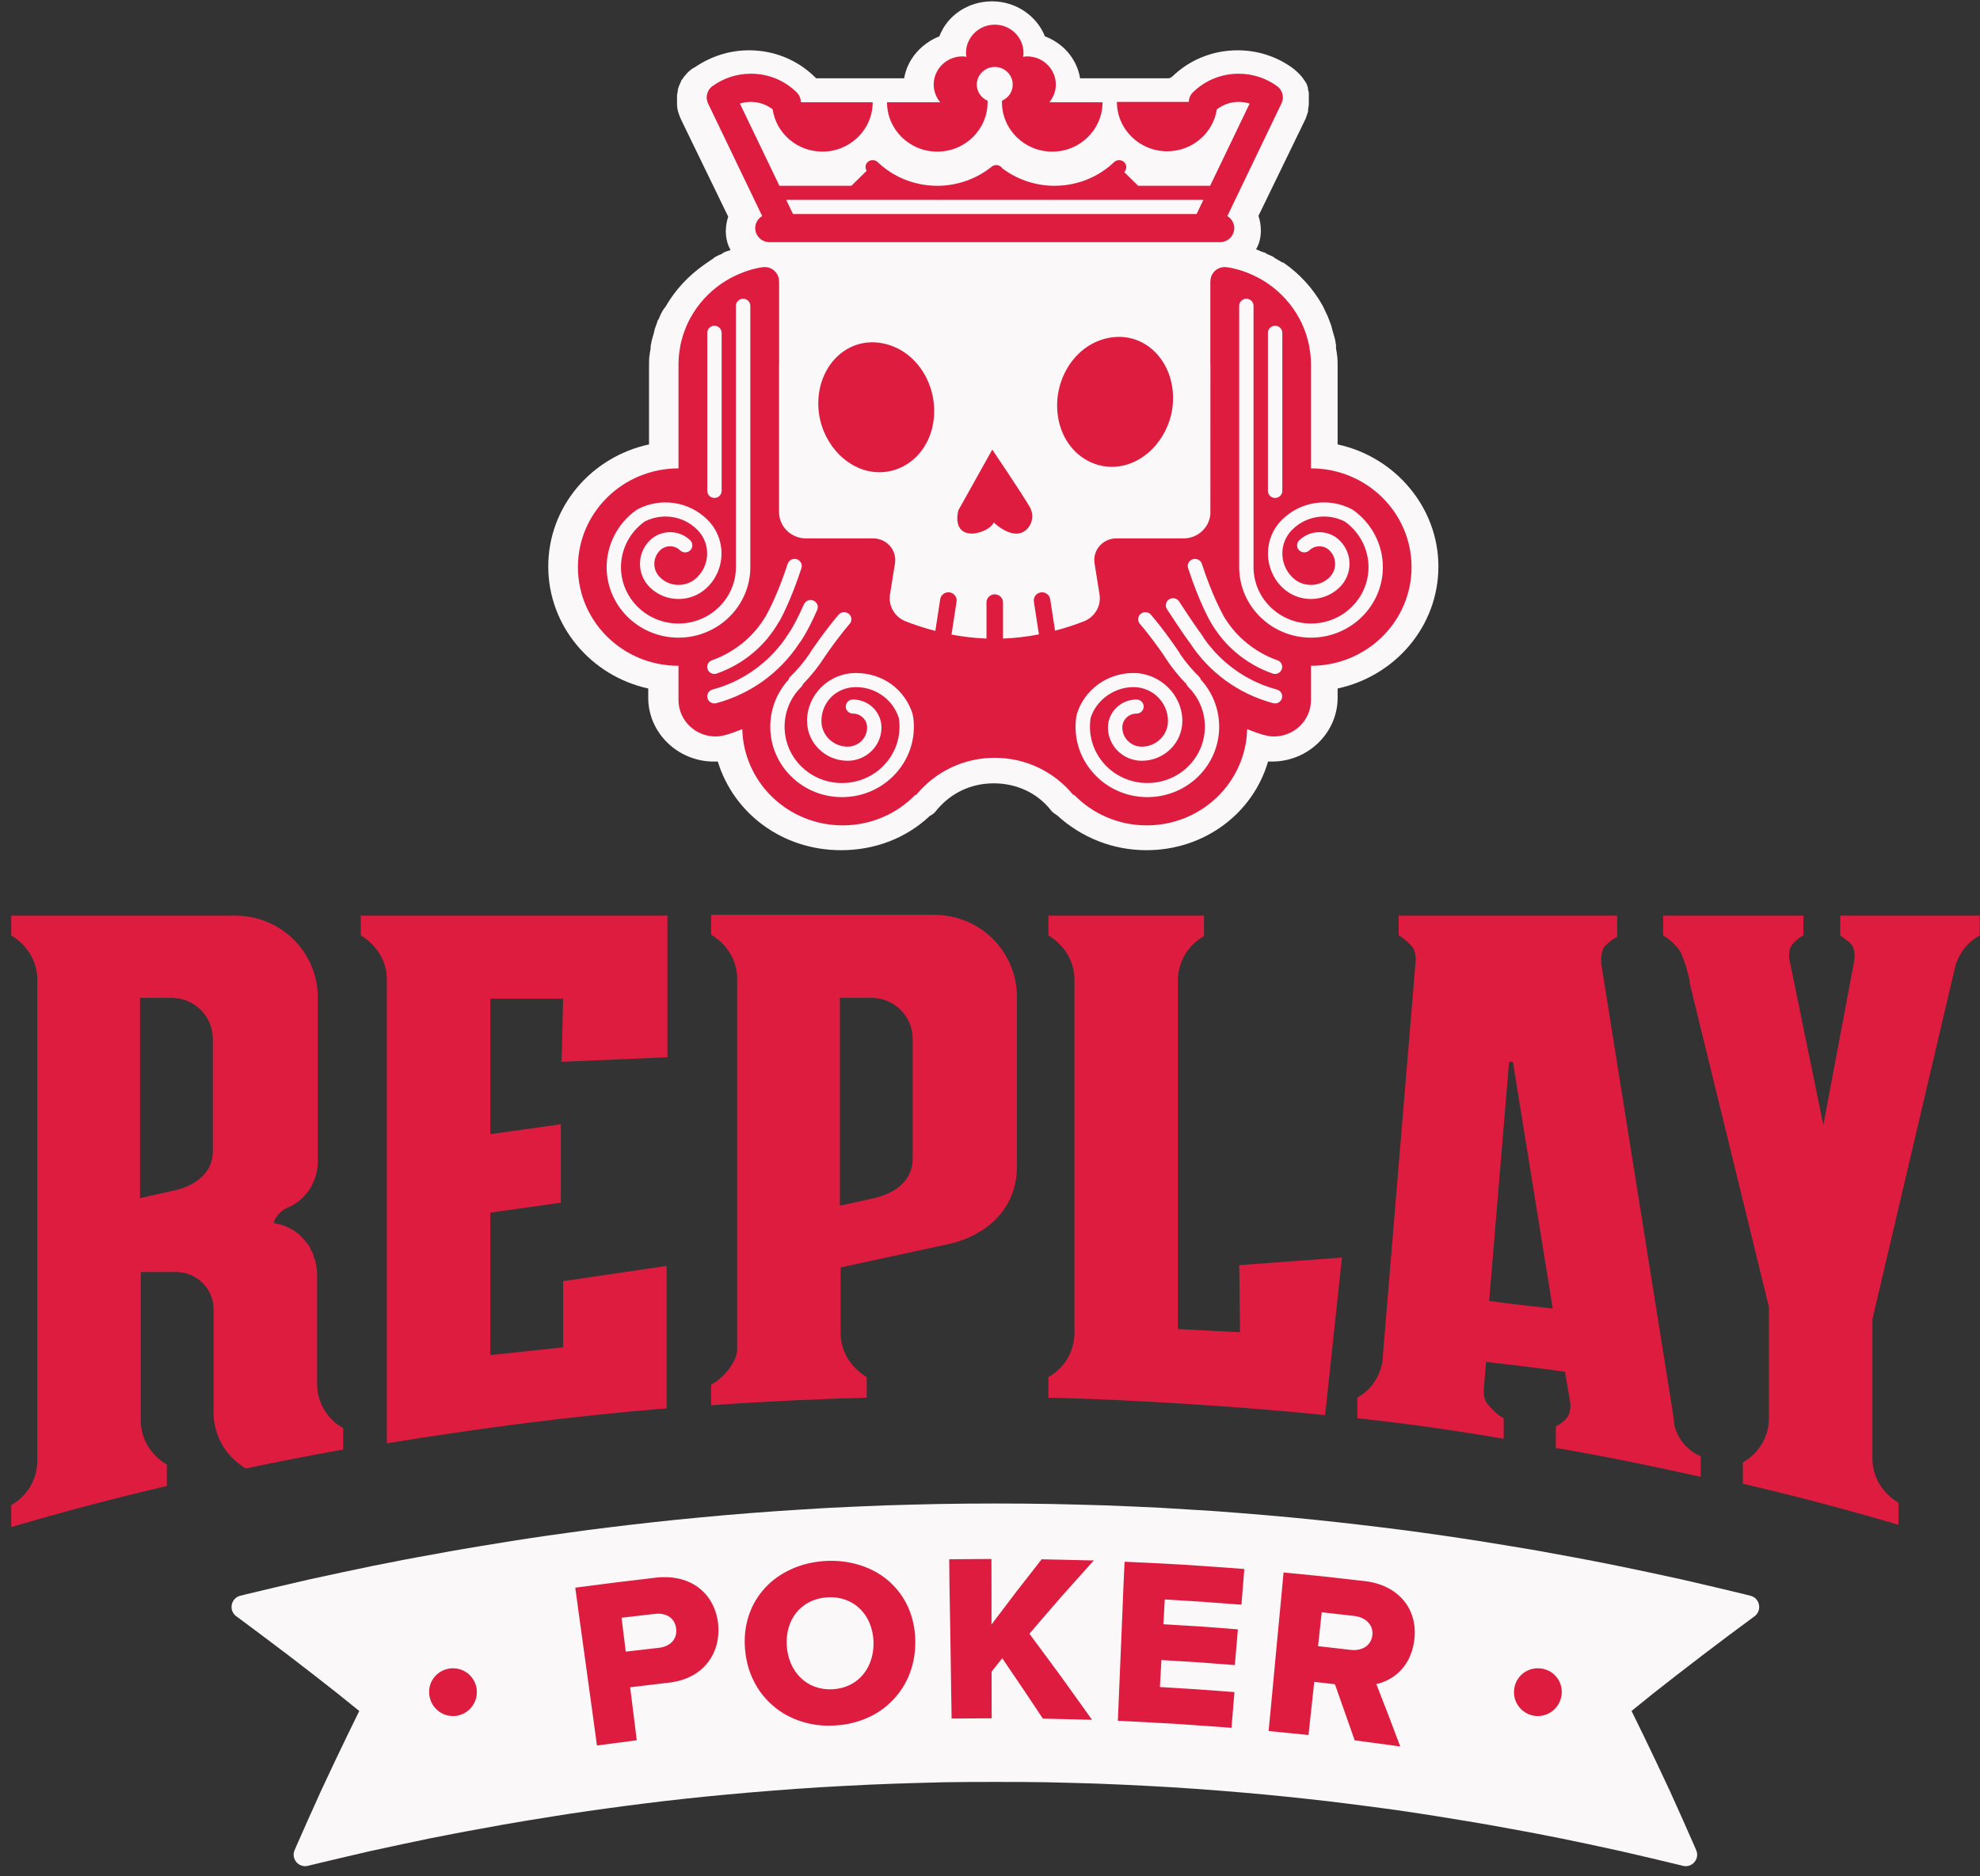
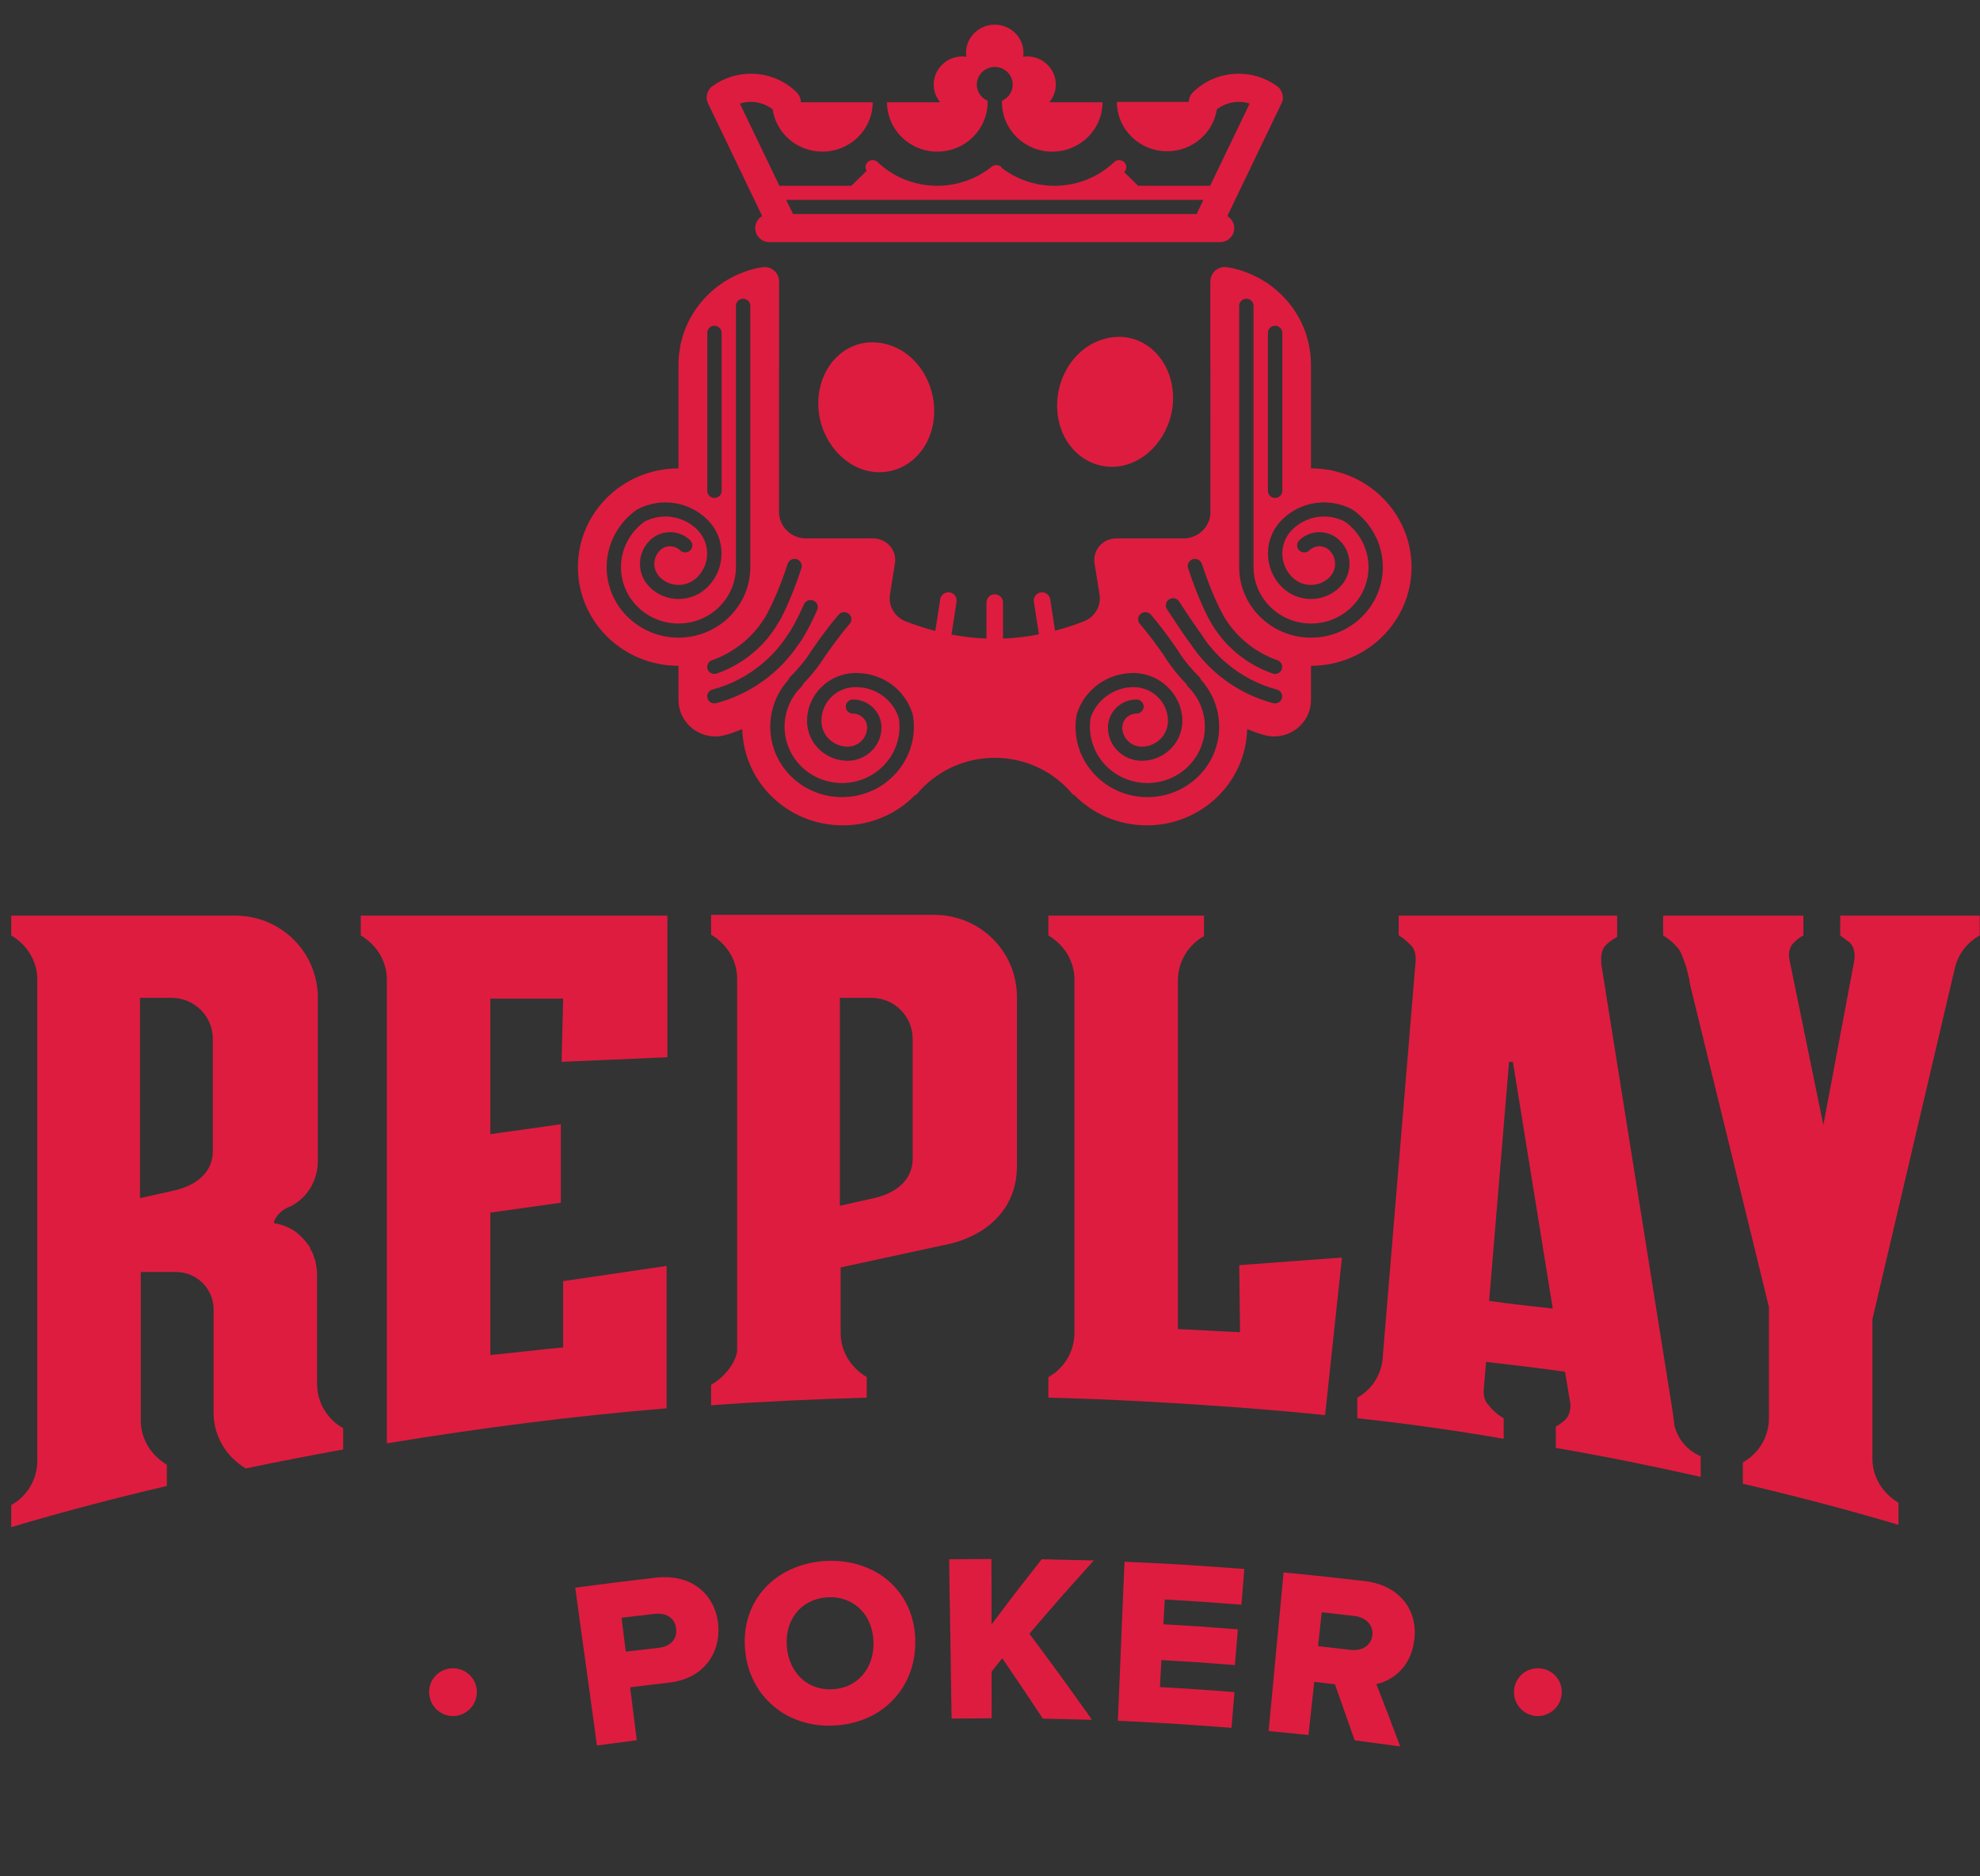
<svg xmlns="http://www.w3.org/2000/svg" width="172" height="163" viewBox="0 0 172 163" fill="none">
  <rect x="0" y="0" width="172" height="163" fill="#333333" stroke="none" />
-   <path d="M99.594 73.865C96.676 73.865 93.966 72.784 91.812 70.825C91.604 70.69 91.396 70.555 91.257 70.353C90.076 68.867 88.269 68.056 86.324 68.056C84.379 68.056 82.642 68.867 81.391 70.353C81.252 70.555 81.044 70.758 80.766 70.893C78.682 72.851 75.972 73.865 73.054 73.865C67.983 73.865 63.745 70.69 62.355 66.165C62.216 66.165 62.147 66.165 62.008 66.165C58.882 66.165 56.311 63.667 56.311 60.627V59.817C51.378 58.736 47.627 54.414 47.627 49.214C47.627 44.014 51.378 39.691 56.38 38.611V31.79C56.38 31.385 56.38 31.047 56.45 30.709C56.45 30.574 56.52 30.372 56.52 30.236V30.101C56.52 29.966 56.589 29.831 56.589 29.696C56.658 29.426 56.728 29.156 56.797 28.953C56.797 28.818 56.867 28.751 56.867 28.616C56.936 28.413 57.075 28.075 57.145 27.805L57.214 27.738C57.353 27.4 57.492 27.062 57.7 26.792C57.7 26.792 57.7 26.725 57.77 26.725C58.604 25.239 59.785 23.956 61.244 22.943C61.452 22.808 61.73 22.605 61.938 22.47C61.938 22.47 62.008 22.47 62.008 22.402C62.216 22.267 62.494 22.132 62.703 22.065L62.772 21.997C62.981 21.862 63.258 21.794 63.467 21.727C63.189 21.254 63.05 20.646 63.05 20.106C63.05 19.701 63.12 19.228 63.258 18.823L59.16 10.381C58.951 9.908 58.812 9.503 58.812 9.03C58.812 8.828 58.812 8.693 58.812 8.49C58.812 8.422 58.812 8.355 58.812 8.287C58.812 8.152 58.882 8.017 58.882 7.815C58.882 7.747 58.951 7.612 58.951 7.545C59.02 7.409 59.09 7.207 59.16 7.072C59.16 7.004 59.229 6.937 59.229 6.937C59.507 6.531 59.785 6.194 60.202 5.924C60.271 5.924 60.271 5.856 60.34 5.856C61.73 4.911 63.328 4.37 65.065 4.37C67.219 4.37 69.233 5.181 70.762 6.667C70.831 6.734 70.901 6.802 70.901 6.802H78.543C78.821 5.113 80.071 3.763 81.6 3.155C82.294 1.331 84.101 0.116 86.185 0.116C88.269 0.116 90.076 1.399 90.77 3.155C92.368 3.763 93.549 5.113 93.827 6.802H96.398C96.537 6.802 96.676 6.802 96.815 6.802H101.539C101.747 6.734 101.817 6.667 101.817 6.667C103.345 5.181 105.36 4.37 107.514 4.37C109.251 4.37 110.918 4.911 112.308 5.924C112.724 6.261 113.072 6.599 113.28 6.937C113.35 7.004 113.35 7.072 113.419 7.139C113.489 7.274 113.558 7.342 113.558 7.477C113.628 7.545 113.628 7.68 113.628 7.815C113.697 7.95 113.697 8.085 113.697 8.22C113.697 8.22 113.697 8.355 113.697 8.422C113.697 8.558 113.697 8.76 113.697 8.963C113.697 9.233 113.628 9.436 113.628 9.638V9.706C113.558 9.908 113.489 10.111 113.419 10.313L109.32 18.755C109.459 19.161 109.529 19.566 109.529 20.039C109.529 20.646 109.39 21.187 109.112 21.659C109.32 21.727 109.529 21.862 109.806 21.93C109.806 21.93 109.876 21.93 109.945 21.997C110.154 22.132 110.432 22.2 110.64 22.335L110.71 22.402C110.918 22.537 111.196 22.672 111.404 22.808C111.404 22.808 111.404 22.808 111.474 22.808C112.863 23.753 114.044 25.036 114.878 26.522C114.878 26.59 114.948 26.59 114.948 26.657C115.086 26.927 115.225 27.265 115.364 27.535C115.364 27.603 115.434 27.67 115.434 27.738C115.503 27.94 115.642 28.21 115.712 28.548C115.712 28.616 115.781 28.751 115.781 28.818C115.851 29.021 115.92 29.291 115.99 29.561C115.99 29.696 116.059 29.899 116.059 30.034V30.236C116.059 30.372 116.129 30.574 116.129 30.709C116.198 31.114 116.198 31.452 116.198 31.79V38.611C121.2 39.691 124.952 44.081 124.952 49.214C124.952 54.414 121.2 58.736 116.198 59.817V60.627C116.198 63.667 113.628 66.165 110.501 66.165C110.362 66.165 110.293 66.165 110.154 66.165C108.834 70.69 104.596 73.865 99.594 73.865Z" fill="#FAF8F9" />
  <g clip-path="url(#clip0_3898_25167)">
    <path fill-rule="evenodd" clip-rule="evenodd" d="M94.16 53.979C93.493 54.24 92.641 54.536 91.65 54.795L91.23 52.061C91.171 51.675 90.806 51.411 90.413 51.469C90.021 51.527 89.751 51.886 89.811 52.27L90.248 55.115C89.29 55.301 88.241 55.437 87.13 55.48V52.339C87.13 51.95 86.809 51.635 86.412 51.635C86.016 51.635 85.695 51.95 85.695 52.339V55.479C84.615 55.438 83.593 55.308 82.655 55.13L83.095 52.269C83.154 51.885 82.883 51.525 82.492 51.467C82.099 51.409 81.735 51.675 81.676 52.059L81.252 54.815C80.229 54.55 79.351 54.247 78.667 53.979C77.716 53.605 77.153 52.638 77.313 51.645L77.745 48.942C77.926 47.806 77.033 46.777 75.859 46.777H70.018C68.722 46.777 67.673 45.747 67.673 44.475V41.677H67.673V31.668H67.68V24.428H67.671C67.671 23.751 67.113 23.202 66.422 23.202C66.352 23.202 66.284 23.212 66.216 23.223V23.22C66.216 23.22 66.203 23.223 66.194 23.225C66.185 23.227 66.174 23.228 66.162 23.23H66.139L66.054 23.245L66.054 23.245L66.054 23.245L66.054 23.245L66.054 23.245C65.972 23.26 65.89 23.274 65.81 23.29C65.599 23.336 65.389 23.387 65.182 23.448C64.748 23.575 64.335 23.739 63.932 23.924V23.927C63.718 24.026 63.507 24.132 63.304 24.248C63.289 24.259 63.272 24.271 63.254 24.278C63.063 24.389 62.87 24.505 62.687 24.63C61.558 25.409 60.623 26.43 59.97 27.63C59.968 27.635 59.963 27.644 59.959 27.647C59.834 27.881 59.717 28.121 59.613 28.367C59.607 28.383 59.601 28.399 59.595 28.415C59.59 28.431 59.584 28.447 59.577 28.462C59.486 28.684 59.4 28.91 59.328 29.142C59.313 29.185 59.302 29.229 59.291 29.273C59.283 29.304 59.276 29.334 59.267 29.364C59.211 29.558 59.156 29.755 59.114 29.954C59.092 30.064 59.077 30.178 59.062 30.291L59.053 30.356C59.046 30.401 59.038 30.447 59.03 30.493L59.03 30.493C59.012 30.593 58.994 30.694 58.985 30.794C58.955 31.08 58.94 31.37 58.94 31.666V40.692C54.114 40.692 50.203 44.533 50.203 49.269C50.203 54.005 54.114 57.844 58.94 57.844V60.821C58.94 62.566 60.381 63.984 62.163 63.984C62.482 63.984 62.787 63.924 63.078 63.838V63.843L63.63 63.669L64.481 63.348C64.599 67.984 68.455 71.708 73.206 71.708C75.689 71.708 77.923 70.69 79.512 69.056H79.595C81.197 67.098 83.653 65.838 86.411 65.838C89.168 65.838 91.623 67.098 93.225 69.056H93.308C94.899 70.689 97.134 71.708 99.614 71.708C104.367 71.708 108.222 67.984 108.339 63.348L109.191 63.669L109.742 63.843V63.838C110.036 63.922 110.338 63.984 110.659 63.984C112.439 63.984 113.883 62.568 113.883 60.821V57.844C118.707 57.844 122.619 54.005 122.619 49.269C122.619 44.533 118.707 40.692 113.883 40.692V31.666C113.883 31.37 113.863 31.08 113.836 30.794C113.826 30.701 113.81 30.609 113.795 30.518C113.785 30.463 113.776 30.41 113.768 30.356C113.76 30.305 113.753 30.253 113.746 30.202C113.735 30.118 113.724 30.035 113.707 29.954C113.662 29.755 113.608 29.558 113.551 29.364C113.543 29.336 113.536 29.307 113.529 29.277L113.529 29.277C113.519 29.232 113.508 29.186 113.494 29.142C113.422 28.91 113.334 28.684 113.242 28.462C113.238 28.451 113.234 28.44 113.23 28.429L113.224 28.415C113.219 28.399 113.213 28.383 113.206 28.367C113.102 28.121 112.984 27.881 112.86 27.647C112.857 27.645 112.855 27.642 112.853 27.638C112.852 27.635 112.85 27.632 112.848 27.63C112.196 26.43 111.262 25.409 110.133 24.632C109.95 24.505 109.758 24.389 109.566 24.278C109.55 24.271 109.532 24.259 109.518 24.248C109.313 24.132 109.101 24.026 108.89 23.927L108.886 23.924C108.484 23.739 108.072 23.575 107.637 23.448C107.431 23.387 107.221 23.336 107.009 23.29C106.9 23.267 106.791 23.248 106.679 23.23H106.656L106.649 23.229L106.641 23.227L106.641 23.227L106.641 23.227L106.641 23.227L106.641 23.227C106.635 23.227 106.63 23.226 106.626 23.225L106.619 23.224C106.612 23.223 106.608 23.222 106.602 23.22V23.223C106.536 23.212 106.469 23.202 106.398 23.202C105.707 23.202 105.149 23.75 105.149 24.428H105.14V31.668H105.147L105.144 44.689C105.035 45.86 104.031 46.777 102.809 46.777H96.968C95.794 46.777 94.901 47.806 95.082 48.942L95.514 51.645C95.674 52.638 95.111 53.605 94.16 53.979ZM105.174 54.05C105.158 54.03 105.144 54.008 105.131 53.986C105.092 53.919 104.171 52.316 103.208 49.361C103.102 49.037 103.285 48.69 103.615 48.586C103.945 48.482 104.299 48.662 104.404 48.986C105.315 51.781 106.199 53.333 106.223 53.376L106.224 53.376C106.245 53.413 106.261 53.45 106.274 53.489C106.303 53.539 106.333 53.59 106.364 53.64C106.41 53.711 106.457 53.783 106.502 53.853L106.518 53.879L106.518 53.88L106.518 53.88L106.518 53.88L106.518 53.88C106.57 53.961 106.623 54.043 106.681 54.121C106.736 54.202 106.796 54.281 106.855 54.359L106.855 54.36L106.855 54.36L106.855 54.36L106.855 54.36L106.902 54.422C106.938 54.47 106.975 54.517 107.013 54.563L107.021 54.573C107.115 54.69 107.208 54.804 107.311 54.916C107.32 54.924 107.329 54.935 107.337 54.945L107.347 54.956C107.959 55.632 108.678 56.212 109.478 56.673H109.471C109.941 56.944 110.438 57.18 110.966 57.362C111.292 57.474 111.463 57.823 111.346 58.142C111.256 58.394 111.016 58.552 110.761 58.552C110.691 58.552 110.621 58.542 110.553 58.517C109.347 58.098 108.265 57.464 107.338 56.671H107.336C107.148 56.508 106.968 56.342 106.792 56.168C106.785 56.161 106.778 56.154 106.77 56.147L106.769 56.147C106.761 56.139 106.752 56.132 106.744 56.124C106.597 55.974 106.453 55.819 106.315 55.659C106.301 55.643 106.287 55.628 106.273 55.613L106.273 55.613L106.273 55.613L106.273 55.613L106.273 55.612C106.263 55.602 106.253 55.592 106.244 55.581C106.23 55.566 106.216 55.551 106.204 55.535C106.141 55.461 106.083 55.384 106.024 55.306L105.983 55.252C105.683 54.874 105.411 54.474 105.17 54.054C105.171 54.053 105.172 54.052 105.174 54.05ZM104.326 55.062C104.293 55.01 104.261 54.957 104.229 54.904C104.225 54.907 104.221 54.91 104.217 54.913C103.951 54.544 103.419 53.777 102.431 52.258C102.244 51.971 101.857 51.886 101.564 52.069C101.272 52.253 101.186 52.633 101.372 52.92C102.656 54.896 103.198 55.641 103.394 55.897C105.021 58.381 107.546 60.277 110.592 61.09C110.648 61.106 110.702 61.113 110.759 61.113C111.034 61.113 111.285 60.935 111.358 60.662C111.452 60.333 111.254 59.998 110.921 59.908C109.286 59.474 107.822 58.684 106.591 57.649C106.428 57.511 106.267 57.374 106.114 57.23C106.031 57.151 105.951 57.069 105.871 56.988L105.871 56.987L105.871 56.987C105.841 56.957 105.812 56.927 105.782 56.897C105.75 56.864 105.718 56.831 105.685 56.798L105.685 56.798L105.685 56.798L105.685 56.797L105.685 56.797L105.685 56.797C105.62 56.731 105.554 56.666 105.493 56.597C105.357 56.446 105.228 56.291 105.1 56.134C105.041 56.064 104.98 55.99 104.923 55.919C104.794 55.751 104.67 55.577 104.552 55.402C104.528 55.338 104.494 55.277 104.447 55.222L104.443 55.217C104.432 55.202 104.396 55.157 104.326 55.062ZM102.53 56.85C102.514 56.806 102.492 56.762 102.465 56.721L102.449 56.697C102.298 56.471 101.19 54.813 99.976 53.403C99.754 53.142 99.357 53.109 99.092 53.329C98.826 53.547 98.792 53.936 99.016 54.197C99.847 55.163 100.646 56.28 101.078 56.904C101.638 57.804 102.3 58.651 103.061 59.429C103.093 59.516 103.136 59.599 103.204 59.667C105.153 61.576 105.153 64.685 103.204 66.597C101.256 68.507 98.093 68.507 96.144 66.597C95.03 65.5 94.513 63.986 94.732 62.45C94.732 62.443 94.731 62.436 94.73 62.429L94.73 62.426C94.729 62.42 94.728 62.414 94.728 62.408L94.732 62.401C95.236 60.784 96.813 59.697 98.464 59.697C100.115 59.697 101.46 61.016 101.46 62.638C101.46 63.868 100.441 64.87 99.185 64.87C98.252 64.87 97.495 64.123 97.493 63.207C97.495 62.54 98.046 61.997 98.726 61.997C99.069 61.997 99.35 61.724 99.35 61.386C99.35 61.048 99.069 60.773 98.726 60.773C97.359 60.773 96.246 61.865 96.245 63.207C96.246 64.799 97.565 66.096 99.185 66.096C101.13 66.096 102.709 64.544 102.709 62.638C102.709 60.34 100.741 58.471 98.464 58.471C96.187 58.471 94.206 59.905 93.541 62.039C93.523 62.094 93.523 62.145 93.523 62.2C93.52 62.21 93.515 62.22 93.51 62.23C93.507 62.237 93.503 62.243 93.501 62.249L93.498 62.255L93.497 62.259C93.495 62.265 93.493 62.271 93.492 62.277C93.22 64.201 93.862 66.09 95.26 67.462C96.476 68.658 98.075 69.255 99.671 69.255C101.268 69.255 102.869 68.658 104.087 67.462C106.437 65.153 106.509 61.453 104.32 59.051C104.29 58.959 104.245 58.871 104.171 58.797C103.556 58.193 103.009 57.541 102.53 56.85ZM70.701 56.224C70.7 56.224 70.7 56.224 70.699 56.223C70.694 56.233 70.688 56.242 70.682 56.251C70.493 56.524 70.379 56.699 70.364 56.721C70.343 56.753 70.325 56.787 70.31 56.821C69.827 57.523 69.272 58.185 68.647 58.797C68.57 58.871 68.528 58.959 68.5 59.051C66.309 61.453 66.383 65.153 68.733 67.462C69.949 68.658 71.55 69.255 73.147 69.255C74.743 69.255 76.342 68.658 77.558 67.462C78.954 66.09 79.6 64.201 79.326 62.277C79.323 62.261 79.316 62.246 79.308 62.23C79.304 62.22 79.299 62.21 79.295 62.2L79.294 62.187C79.294 62.179 79.294 62.171 79.293 62.163L79.293 62.154L79.293 62.154C79.292 62.116 79.291 62.079 79.281 62.039C78.61 59.905 76.695 58.471 74.354 58.471C72.013 58.471 70.107 60.34 70.107 62.638C70.107 64.544 71.688 66.096 73.633 66.096C75.253 66.096 76.573 64.799 76.573 63.207C76.573 61.865 75.459 60.773 74.094 60.773C73.749 60.773 73.469 61.05 73.469 61.386C73.469 61.722 73.749 61.997 74.094 61.997C74.772 61.997 75.325 62.541 75.325 63.207C75.323 64.123 74.564 64.87 73.633 64.87C72.377 64.87 71.356 63.869 71.356 62.638C71.358 61.018 72.632 59.697 74.354 59.697C76.076 59.697 77.578 60.784 78.084 62.401L78.086 62.402C78.087 62.403 78.088 62.404 78.089 62.406C78.089 62.406 78.09 62.407 78.09 62.408C78.09 62.412 78.089 62.417 78.089 62.422C78.088 62.431 78.087 62.441 78.09 62.45C78.308 63.986 77.793 65.5 76.676 66.597C74.729 68.508 71.562 68.508 69.616 66.597C67.669 64.685 67.669 61.576 69.616 59.667C69.686 59.599 69.729 59.516 69.759 59.429C70.472 58.699 71.099 57.908 71.636 57.07C72.028 56.496 72.901 55.257 73.812 54.197C74.035 53.938 74.002 53.549 73.737 53.329C73.471 53.11 73.077 53.142 72.852 53.403C71.971 54.427 71.145 55.582 70.701 56.224ZM68.598 54.904C68.596 54.902 68.594 54.9 68.591 54.898C68.551 54.965 68.511 55.032 68.469 55.098C68.411 55.181 68.379 55.221 68.376 55.225C68.337 55.272 68.306 55.323 68.283 55.376C68.158 55.559 68.031 55.741 67.893 55.919L67.846 55.977L67.846 55.977L67.846 55.977L67.846 55.977L67.846 55.978C67.804 56.03 67.76 56.083 67.717 56.134C67.59 56.291 67.463 56.446 67.325 56.597C67.27 56.657 67.213 56.715 67.157 56.772L67.156 56.773C67.116 56.814 67.075 56.855 67.036 56.897L66.994 56.939L66.947 56.988L66.947 56.988C66.867 57.069 66.787 57.151 66.704 57.23C66.549 57.374 66.39 57.511 66.228 57.649C64.996 58.684 63.533 59.474 61.894 59.908C61.562 60 61.368 60.335 61.459 60.662C61.533 60.934 61.784 61.113 62.059 61.113C62.116 61.113 62.168 61.106 62.224 61.09C65.235 60.286 67.739 58.423 69.368 55.981C69.501 55.815 70.096 55.015 70.99 52.991C71.128 52.679 70.981 52.316 70.663 52.18C70.346 52.045 69.976 52.189 69.838 52.501C69.275 53.773 68.842 54.523 68.598 54.904ZM66.583 53.418C66.541 53.493 66.498 53.567 66.454 53.64L66.425 53.684C66.388 53.74 66.35 53.797 66.314 53.853L66.29 53.89L66.27 53.921C66.226 53.989 66.182 54.056 66.135 54.121C66.08 54.202 66.02 54.281 65.961 54.36L65.914 54.422C65.903 54.437 65.892 54.451 65.882 54.465C65.856 54.498 65.83 54.531 65.801 54.563C65.706 54.683 65.608 54.801 65.505 54.916L65.499 54.923C65.489 54.934 65.479 54.946 65.468 54.956C64.858 55.634 64.138 56.214 63.338 56.673H63.347C62.875 56.943 62.378 57.18 61.849 57.362C61.524 57.474 61.352 57.823 61.468 58.142C61.558 58.394 61.798 58.552 62.055 58.552C62.125 58.552 62.197 58.542 62.263 58.517C63.467 58.098 64.551 57.462 65.478 56.671V56.668H65.482C65.67 56.508 65.848 56.342 66.025 56.168C66.034 56.158 66.044 56.149 66.054 56.139L66.07 56.124C66.219 55.974 66.361 55.819 66.501 55.659C66.519 55.638 66.538 55.617 66.557 55.597C66.576 55.577 66.594 55.557 66.612 55.535C66.666 55.47 66.717 55.403 66.768 55.337L66.768 55.336L66.797 55.298L66.833 55.252C67.126 54.882 67.391 54.492 67.627 54.083C67.653 54.053 67.677 54.021 67.698 53.986C67.737 53.919 68.657 52.316 69.621 49.361C69.727 49.037 69.544 48.69 69.214 48.586C68.884 48.484 68.53 48.662 68.424 48.986C67.85 50.745 67.288 52.012 66.944 52.72L66.935 52.718C66.869 52.866 66.798 53.013 66.724 53.157C66.652 53.294 66.61 53.367 66.605 53.376L66.605 53.376C66.597 53.39 66.59 53.404 66.583 53.418ZM62.687 28.913C62.687 28.577 62.405 28.3 62.06 28.3C61.718 28.3 61.438 28.577 61.44 28.913V42.647C61.44 42.987 61.718 43.262 62.062 43.262C62.407 43.262 62.687 42.987 62.687 42.647V28.913ZM52.699 49.273C52.699 52.65 55.498 55.399 58.939 55.4C62.379 55.399 65.179 52.65 65.179 49.273V26.567C65.179 26.231 64.899 25.955 64.554 25.955C64.21 25.955 63.928 26.231 63.928 26.567V49.273C63.928 51.973 61.691 54.172 58.937 54.172C56.183 54.172 53.944 51.973 53.944 49.273C53.944 47.707 54.713 46.231 56.002 45.31C57.52 44.539 59.344 44.813 60.552 46.002C61.721 47.149 61.721 49.017 60.552 50.164C59.665 51.036 58.225 51.036 57.338 50.164C57.019 49.85 56.841 49.429 56.841 48.987C56.841 48.545 57.021 48.126 57.338 47.813C57.817 47.344 58.599 47.344 59.079 47.813C59.324 48.052 59.719 48.052 59.963 47.813C60.205 47.573 60.205 47.186 59.963 46.946C58.996 45.999 57.424 45.999 56.456 46.946C55.899 47.492 55.594 48.214 55.594 48.987C55.594 49.761 55.901 50.486 56.456 51.03C57.143 51.705 58.045 52.041 58.948 52.041C59.85 52.041 60.752 51.703 61.438 51.03C63.092 49.405 63.092 46.76 61.438 45.136C59.832 43.558 57.401 43.198 55.392 44.241C55.383 44.243 55.377 44.249 55.371 44.255L55.368 44.258L55.365 44.26C55.357 44.266 55.348 44.269 55.339 44.272C55.332 44.275 55.325 44.278 55.318 44.282C53.68 45.43 52.699 47.297 52.699 49.273ZM110.768 28.3C110.424 28.3 110.142 28.577 110.142 28.913V42.647C110.142 42.987 110.422 43.262 110.766 43.262C111.111 43.262 111.391 42.987 111.393 42.647V28.913C111.393 28.577 111.113 28.3 110.768 28.3ZM107.646 49.273C107.646 52.65 110.443 55.399 113.887 55.4C117.326 55.399 120.127 52.65 120.127 49.273C120.127 47.297 119.147 45.43 117.505 44.282C117.499 44.278 117.493 44.275 117.486 44.273C117.477 44.27 117.468 44.267 117.462 44.26C117.46 44.26 117.459 44.259 117.457 44.258C117.455 44.257 117.453 44.255 117.451 44.254L117.447 44.25C117.442 44.246 117.437 44.243 117.432 44.241C115.422 43.197 112.993 43.556 111.385 45.136C109.731 46.761 109.731 49.407 111.384 51.03C112.073 51.705 112.975 52.041 113.876 52.041C114.776 52.041 115.681 51.703 116.366 51.03C116.924 50.484 117.229 49.759 117.229 48.987C117.229 48.216 116.922 47.49 116.366 46.946C115.401 45.999 113.827 45.999 112.86 46.946C112.616 47.186 112.616 47.573 112.86 47.813C113.106 48.052 113.501 48.052 113.745 47.813C114.224 47.344 115.004 47.344 115.485 47.813C115.804 48.126 115.98 48.542 115.98 48.987C115.98 49.433 115.804 49.85 115.485 50.164C114.599 51.036 113.158 51.036 112.272 50.164C111.102 49.017 111.102 47.149 112.272 46.002C113.481 44.813 115.306 44.539 116.822 45.31C118.11 46.231 118.88 47.707 118.88 49.273C118.88 51.973 116.642 54.172 113.888 54.172C111.134 54.172 108.893 51.973 108.893 49.273V26.567C108.893 26.231 108.612 25.955 108.269 25.955C107.926 25.955 107.646 26.231 107.646 26.567V49.273Z" fill="#DE1C3F" />
    <path d="M91.153 8.885C91.499 8.466 91.718 7.934 91.718 7.349C91.718 5.997 90.598 4.9 89.222 4.9C89.104 4.9 88.987 4.917 88.876 4.935C88.892 4.822 88.91 4.711 88.91 4.595C88.91 3.241 87.792 2.143 86.415 2.143C85.037 2.143 83.917 3.241 83.917 4.595C83.917 4.711 83.937 4.822 83.953 4.935C83.838 4.917 83.723 4.9 83.605 4.9C82.227 4.9 81.109 5.999 81.109 7.349C81.109 7.934 81.326 8.466 81.674 8.885H77.054C77.054 11.252 79.01 13.174 81.419 13.174C83.829 13.174 85.79 11.252 85.79 8.885V8.751C85.241 8.515 84.853 7.978 84.853 7.349C84.853 6.504 85.553 5.817 86.415 5.817C87.276 5.817 87.974 6.504 87.974 7.349C87.974 7.98 87.588 8.515 87.039 8.751V8.885C87.039 11.252 88.994 13.174 91.408 13.174C93.821 13.174 95.775 11.252 95.775 8.885H91.153Z" fill="#DE1C3F" />
    <path d="M111.405 8.753C111.425 8.676 111.436 8.596 111.441 8.517C111.445 8.452 111.438 8.389 111.427 8.323C111.427 8.311 111.427 8.297 111.425 8.281C111.416 8.225 111.4 8.168 111.382 8.112C111.375 8.093 111.375 8.072 111.368 8.052C111.341 7.987 111.308 7.922 111.276 7.86C111.271 7.853 111.269 7.848 111.267 7.841C111.183 7.702 111.07 7.58 110.935 7.48C109.961 6.779 108.809 6.405 107.602 6.405C106.1 6.405 104.69 6.978 103.629 8.019C103.394 8.249 103.274 8.551 103.267 8.854H97.023C97.023 11.222 98.977 13.142 101.392 13.142C103.579 13.142 105.388 11.562 105.707 9.5C106.249 9.088 106.902 8.852 107.602 8.852C107.926 8.852 108.249 8.903 108.554 9.001L105.122 16.14H98.868L97.66 14.953C97.895 14.715 97.901 14.338 97.666 14.098C97.425 13.855 97.029 13.85 96.781 14.084C95.423 15.379 93.645 16.099 91.757 16.14H91.435C89.847 16.103 88.302 15.564 87.048 14.607C87.039 14.593 87.035 14.576 87.025 14.563C86.806 14.303 86.411 14.266 86.145 14.482C84.864 15.518 83.251 16.101 81.586 16.14H81.267C79.38 16.099 77.598 15.379 76.242 14.084C75.994 13.847 75.599 13.855 75.359 14.097C75.156 14.299 75.14 14.604 75.285 14.838L73.96 16.14H67.705L64.275 9.001C64.581 8.903 64.901 8.852 65.227 8.852C65.922 8.852 66.576 9.086 67.118 9.496C67.422 11.575 69.239 13.172 71.439 13.172C73.852 13.172 75.809 11.251 75.809 8.883H69.567C69.567 8.57 69.445 8.255 69.201 8.017C68.139 6.976 66.729 6.404 65.229 6.404C64.02 6.404 62.868 6.777 61.897 7.478H61.894C61.759 7.578 61.648 7.7 61.562 7.839V7.844C61.521 7.91 61.49 7.982 61.463 8.05C61.456 8.07 61.454 8.089 61.447 8.107C61.431 8.167 61.413 8.223 61.404 8.283C61.4 8.297 61.402 8.311 61.4 8.325C61.393 8.389 61.386 8.452 61.39 8.517C61.397 8.677 61.438 8.836 61.508 8.987L66.21 18.771C65.848 18.984 65.604 19.371 65.604 19.815C65.604 20.491 66.16 21.041 66.851 21.041H68.091L68.093 21.043L68.096 21.041H105.971C106.66 21.041 107.218 20.493 107.218 19.815C107.218 19.373 106.976 18.987 106.617 18.773L111.317 8.989C111.317 8.989 111.317 8.986 111.319 8.984C111.355 8.912 111.38 8.832 111.4 8.757C111.4 8.757 111.401 8.755 111.402 8.753H111.405ZM81.269 17.365C81.319 17.365 81.369 17.372 81.42 17.372C81.479 17.372 81.534 17.367 81.59 17.365H91.438C91.496 17.365 91.551 17.372 91.607 17.372C91.659 17.372 91.709 17.367 91.761 17.365H104.535L103.949 18.593H68.887L68.297 17.365H81.271H81.269Z" fill="#DE1C3F" />
-     <path d="M86.197 39.061L83.253 44.333C83.253 44.333 82.656 46.361 84.486 46.361C84.486 46.361 85.829 46.268 86.332 45.398C86.332 45.398 87.299 46.361 88.305 46.361C89.312 46.361 90.055 45.113 89.459 44.06C88.864 43.007 86.197 39.061 86.197 39.061Z" fill="#DE1C3F" />
    <path d="M80.991 37.124C80.339 39.9 77.869 41.474 75.407 40.918C72.946 40.361 71.008 37.79 71.085 34.884C71.173 31.598 73.748 29.163 76.826 29.859C79.905 30.555 81.726 33.984 80.991 37.122V37.124Z" fill="#DE1C3F" />
    <path d="M91.994 36.652C92.645 39.428 95.116 41.002 97.578 40.446C100.039 39.889 101.977 37.318 101.9 34.412C101.812 31.125 99.237 28.692 96.158 29.387C93.081 30.083 91.258 33.512 91.994 36.65V36.652Z" fill="#DE1C3F" />
  </g>
  <path d="M27.545 120.238V110.71C27.545 110.314 27.478 109.983 27.412 109.652C27.412 109.52 27.345 109.387 27.279 109.255C27.279 109.189 27.212 109.056 27.212 108.99C27.145 108.858 27.145 108.792 27.079 108.726C27.012 108.593 26.946 108.527 26.946 108.395C26.879 108.329 26.879 108.263 26.812 108.196C26.413 107.667 25.947 107.138 25.347 106.807C24.881 106.542 24.349 106.344 23.816 106.278V106.079C24.082 105.484 24.615 105.021 25.214 104.822C26.679 104.094 27.611 102.573 27.611 100.853V86.694C27.611 82.725 24.415 79.549 20.42 79.549H0.976V81.269C2.308 82.063 3.24 83.453 3.24 85.106V126.92C3.24 128.574 2.308 130.029 0.976 130.757V132.676C5.437 131.352 9.965 130.162 14.493 129.103V127.251C13.162 126.457 12.229 125.067 12.229 123.413V110.71V110.512H15.293C17.09 110.512 18.555 111.968 18.555 113.754V122.752C18.555 124.803 19.687 126.589 21.352 127.581C24.149 126.986 26.946 126.457 29.809 125.927V124.075C28.477 123.347 27.545 121.892 27.545 120.238ZM12.229 86.694H14.893C16.891 86.694 18.489 88.282 18.489 90.267V97.743V99.993C18.489 101.977 16.891 103.102 14.826 103.499L12.163 104.094V97.743V96.486V86.694H12.229Z" fill="#DE1C3F" />
  <path d="M61.772 120.304V122.09C66.299 121.759 70.761 121.561 75.289 121.428V119.642C73.957 118.848 73.025 117.459 73.025 115.805V110.115L81.881 108.196C85.544 107.535 88.34 105.153 88.34 101.316V86.628C88.34 82.659 85.144 79.483 81.149 79.483H61.772V81.203C63.103 81.997 64.035 83.386 64.035 85.04V117.26C64.035 118.12 63.103 119.576 61.772 120.304ZM73.025 86.694H75.689C77.686 86.694 79.284 88.282 79.284 90.267V95.891V100.654C79.284 102.639 77.686 103.764 75.622 104.161L72.958 104.756V86.694H73.025Z" fill="#DE1C3F" />
  <path d="M145.474 123.943L145.34 122.95C145.34 122.884 145.34 122.818 145.34 122.752V122.884L139.148 84.048C139.148 84.048 138.881 82.725 139.481 82.13C139.747 81.865 140.08 81.6 140.479 81.402V79.549H121.502V81.269C121.901 81.468 122.234 81.799 122.567 82.13C123.1 82.659 122.967 83.585 122.967 83.585L120.17 117.261C120.17 117.261 120.103 118.055 120.103 118.187C119.904 119.576 119.104 120.767 117.906 121.429V123.215C122.168 123.678 126.429 124.274 130.624 125.001V123.215C130.025 122.884 129.559 122.421 129.159 121.892C128.826 121.495 128.893 120.701 128.893 120.701L129.093 118.319C131.357 118.584 133.621 118.848 135.951 119.179L136.418 121.958C136.418 121.958 136.484 122.752 136.085 123.215C135.818 123.546 135.485 123.744 135.152 123.943V125.795C139.414 126.523 143.609 127.383 147.738 128.309V126.523C146.539 125.994 145.807 125.067 145.474 123.943ZM129.359 113.026L131.09 92.252C131.224 92.252 131.29 92.252 131.423 92.252L134.886 113.688C133.088 113.489 131.224 113.291 129.359 113.026Z" fill="#DE1C3F" />
  <path d="M169.712 79.549H162.054H161.788H159.857V81.269C160.123 81.468 160.39 81.666 160.656 81.865C161.322 82.46 161.055 83.585 161.055 83.585L158.392 97.743L155.462 83.453C155.462 83.453 155.196 82.46 155.862 81.865C156.128 81.6 156.394 81.402 156.661 81.269V79.549H154.663H154.397H146.739H145.607H144.475V81.269C145.008 81.6 145.474 81.997 145.873 82.526C146.073 82.791 146.273 83.453 146.473 83.982C146.606 84.511 146.739 85.041 146.739 85.041L146.805 85.504L153.664 113.556V123.215C153.664 124.869 152.732 126.325 151.4 127.052V128.905C155.928 129.963 160.456 131.154 164.918 132.477V130.559C163.586 129.765 162.654 128.376 162.654 126.721V114.614L169.845 83.982C170.178 82.791 170.911 81.865 171.976 81.269V79.549H170.777H169.712Z" fill="#DE1C3F" />
  <path d="M48.92 79.549H42.594H33.605H31.34V81.269C32.672 82.063 33.605 83.453 33.605 85.107V86.695V118.584V118.848V120.966V125.398C41.662 124.075 49.786 123.017 57.909 122.355V116.268V109.983L48.92 111.306V117.062C46.789 117.261 44.725 117.525 42.594 117.724V114.085V108.792V105.352L48.72 104.492V97.677L42.594 98.537V97.545V91.723V86.761H45.59H48.92L48.787 92.252L57.976 91.855V86.761V84.114V83.32V79.549H48.92Z" fill="#DE1C3F" />
  <path d="M107.651 109.917L107.718 115.739C105.92 115.673 104.122 115.54 102.324 115.474V85.173C102.324 83.519 103.256 82.063 104.588 81.336V79.549H102.324H93.335H91.071V81.269C92.402 82.063 93.335 83.453 93.335 85.107V115.805C93.335 117.459 92.402 118.915 91.071 119.642V121.429C96.664 121.561 102.191 121.892 107.718 122.289C110.182 122.487 112.645 122.686 115.109 122.95L116.574 109.255L107.651 109.917Z" fill="#DE1C3F" />
-   <path d="M21.302 138.531L20.872 138.639C20.046 138.847 19.841 139.926 20.53 140.426L20.776 140.605C21.959 141.483 23.53 142.657 25.086 143.839C26.642 145.021 28.171 146.224 29.319 147.129C30.454 148.035 31.208 148.65 31.208 148.65C31.208 148.65 30.779 149.514 30.149 150.82C29.513 152.119 28.697 153.861 27.881 155.603C27.085 157.344 26.317 159.093 25.736 160.406L25.59 160.745C25.263 161.505 25.951 162.304 26.754 162.103L27.099 162.016C28.482 161.685 30.315 161.249 32.176 160.821C34.023 160.42 35.884 160.019 37.267 159.736C38.671 159.459 39.598 159.28 39.598 159.28C39.598 159.28 41.044 159.003 43.583 158.547C44.848 158.326 46.398 158.063 48.169 157.787C49.007 157.648 49.914 157.516 50.861 157.378L50.998 157.358C52.001 157.213 53.045 157.068 54.145 156.923C55.238 156.785 56.379 156.632 57.562 156.494C58.745 156.356 59.969 156.225 61.228 156.093C62.487 155.969 63.781 155.851 65.109 155.734C66.437 155.623 67.793 155.513 69.162 155.416C70.553 155.319 71.95 155.229 73.368 155.16C74.793 155.077 76.218 155.022 77.677 154.967C79.13 154.918 80.582 154.877 82.056 154.842C83.522 154.822 84.996 154.808 86.476 154.815C87.942 154.808 89.416 154.822 90.882 154.842C92.356 154.877 93.815 154.912 95.261 154.96C96.713 155.015 98.145 155.077 99.57 155.153C100.988 155.229 102.392 155.312 103.769 155.409C105.145 155.506 106.501 155.616 107.829 155.727C109.157 155.845 110.451 155.962 111.71 156.093C112.969 156.225 114.193 156.356 115.369 156.494C116.552 156.632 117.7 156.785 118.793 156.923C119.893 157.068 120.937 157.206 121.94 157.351C122.936 157.503 123.884 157.642 124.77 157.787C126.54 158.07 128.09 158.326 129.356 158.547C131.894 159.003 133.347 159.28 133.347 159.28C133.347 159.28 134.274 159.459 135.671 159.736C137.061 160.019 138.915 160.413 140.769 160.821C142.616 161.242 144.463 161.685 145.839 162.016L146.185 162.103C146.989 162.304 147.677 161.503 147.348 160.743L147.202 160.406C146.628 159.093 145.853 157.344 145.058 155.596C144.248 153.861 143.425 152.119 142.789 150.813C142.159 149.514 141.73 148.65 141.73 148.65C141.73 148.65 142.484 148.035 143.619 147.122C144.76 146.224 146.303 145.021 147.852 143.839C149.409 142.651 150.979 141.476 152.169 140.605L152.402 140.435C153.095 139.934 152.888 138.846 152.059 138.638L151.636 138.531C150.128 138.165 148.094 137.681 146.068 137.218C144.034 136.769 141.993 136.34 140.472 136.029C138.936 135.718 137.912 135.525 137.912 135.525C137.912 135.525 136.328 135.221 133.541 134.716C132.15 134.481 130.455 134.198 128.505 133.887C127.536 133.735 126.499 133.576 125.399 133.417C124.306 133.258 123.158 133.106 121.954 132.94C120.744 132.788 119.492 132.629 118.184 132.477C116.898 132.325 115.556 132.18 114.172 132.035C112.789 131.896 111.371 131.758 109.911 131.634C108.459 131.509 106.972 131.392 105.457 131.281C103.942 131.185 102.406 131.088 100.85 130.998C99.287 130.922 97.71 130.853 96.118 130.791C94.528 130.742 92.93 130.701 91.318 130.666C89.699 130.639 88.088 130.625 86.476 130.625C84.85 130.625 83.239 130.639 81.62 130.666C80.008 130.701 78.41 130.742 76.82 130.791C75.222 130.853 73.651 130.922 72.088 130.998C70.532 131.088 68.996 131.185 67.468 131.288C65.966 131.392 64.479 131.509 63.027 131.634C61.567 131.765 60.149 131.896 58.766 132.035C57.382 132.18 56.04 132.325 54.74 132.477C53.514 132.62 52.331 132.77 51.191 132.914L50.984 132.94C49.78 133.106 48.632 133.265 47.539 133.417C46.439 133.576 45.395 133.735 44.433 133.887C42.483 134.198 40.788 134.481 39.398 134.723C36.61 135.221 35.026 135.525 35.026 135.525C35.026 135.525 34.002 135.725 32.46 136.029C30.945 136.34 28.904 136.776 26.878 137.218C24.837 137.688 22.817 138.165 21.302 138.531Z" fill="#FAF8F9" />
  <path d="M41.397 146.659C41.583 147.779 40.843 148.843 39.73 149.058C38.602 149.265 37.53 148.518 37.316 147.399C37.094 146.258 37.827 145.194 38.976 144.973C40.11 144.772 41.189 145.505 41.397 146.659Z" fill="#DE1C3F" />
  <path d="M55.314 151.193L51.855 151.649C51.855 151.649 51.738 150.792 51.565 149.514C51.385 148.221 51.157 146.514 50.915 144.793C50.673 143.079 50.438 141.372 50.264 140.086C50.085 138.801 49.974 137.937 49.974 137.937C49.974 137.937 51.738 137.709 53.509 137.481C55.273 137.267 57.043 137.059 57.043 137.059C58.627 136.9 59.914 137.287 60.827 138.048C61.733 138.801 62.273 139.9 62.39 141.144C62.501 142.395 62.183 143.577 61.45 144.482C60.73 145.394 59.589 146.03 58.053 146.196L54.74 146.59L55.314 151.193ZM57.237 143.162C58.192 143.051 58.835 142.45 58.738 141.517C58.641 140.563 57.867 140.107 56.905 140.211L53.993 140.55L54.359 143.494L57.237 143.162ZM72.517 149.908C71.48 149.977 70.504 149.845 69.619 149.562C68.727 149.279 67.903 148.836 67.225 148.256C66.527 147.675 65.939 146.956 65.517 146.12C65.081 145.291 64.811 144.337 64.721 143.28C64.632 142.236 64.749 141.248 65.047 140.356C65.337 139.457 65.821 138.656 66.444 137.972C67.059 137.294 67.848 136.734 68.733 136.334C69.626 135.926 70.636 135.677 71.729 135.615C72.808 135.559 73.838 135.698 74.772 136.002C75.692 136.299 76.529 136.769 77.221 137.377C77.912 137.985 78.473 138.732 78.867 139.589C79.254 140.446 79.483 141.413 79.51 142.471C79.531 143.521 79.365 144.503 79.033 145.374C78.701 146.258 78.203 147.032 77.581 147.682C76.958 148.339 76.204 148.871 75.353 149.244C74.495 149.624 73.548 149.859 72.517 149.908ZM72.344 146.763C74.585 146.638 75.969 144.828 75.879 142.595C75.789 140.328 74.212 138.656 71.901 138.773C69.564 138.911 68.187 140.743 68.346 143.01C68.505 145.235 70.075 146.894 72.344 146.763ZM94.86 149.417L90.592 149.313C90.592 149.313 89.72 147.993 88.842 146.687C87.956 145.374 87.064 144.067 87.064 144.067L86.137 145.235L86.144 149.286L82.665 149.306C82.665 149.306 82.651 148.442 82.63 147.15C82.609 145.851 82.588 144.123 82.561 142.388C82.533 140.66 82.505 138.932 82.478 137.633C82.471 136.34 82.457 135.47 82.457 135.47L86.123 135.442C86.123 135.442 86.123 136.866 86.13 138.289C86.13 139.713 86.13 141.137 86.13 141.137C86.13 141.137 87.202 139.713 88.288 138.289C89.388 136.88 90.488 135.47 90.488 135.47L95.019 135.573C95.019 135.573 93.587 137.156 92.183 138.739C90.792 140.335 89.423 141.939 89.423 141.939C89.423 141.939 90.806 143.798 92.176 145.664C93.525 147.537 94.86 149.417 94.86 149.417ZM106.979 150.115C106.979 150.115 104.516 149.921 102.047 149.762C99.577 149.617 97.108 149.5 97.108 149.5C97.108 149.5 97.142 148.636 97.198 147.343C97.253 146.044 97.329 144.316 97.398 142.595C97.474 140.861 97.543 139.133 97.592 137.833C97.654 136.541 97.689 135.684 97.689 135.684C97.689 135.684 100.29 135.794 102.897 135.946C105.498 136.112 108.092 136.313 108.092 136.313L107.843 139.416C107.843 139.416 106.183 139.285 104.516 139.167C102.842 139.064 101.182 138.96 101.182 138.96L101.064 141.116C101.064 141.116 102.676 141.206 104.295 141.31C105.913 141.427 107.532 141.559 107.532 141.559L107.269 144.662C107.269 144.662 105.678 144.537 104.087 144.42C102.482 144.316 100.891 144.226 100.891 144.226L100.76 146.569C100.76 146.569 102.372 146.666 103.99 146.77C105.616 146.88 107.234 147.012 107.234 147.012L106.979 150.115ZM121.636 151.732L117.679 151.2L115.964 146.327L114.166 146.12L113.667 150.737L110.202 150.391C110.202 150.391 110.285 149.527 110.409 148.242C110.527 146.95 110.693 145.229 110.852 143.501C111.018 141.78 111.177 140.059 111.302 138.766C111.419 137.481 111.502 136.617 111.502 136.617C111.502 136.617 113.273 136.783 115.044 136.969C116.815 137.163 118.586 137.37 118.586 137.37C120.156 137.564 121.304 138.234 122.03 139.167C122.75 140.1 123.026 141.303 122.847 142.568C122.515 144.952 120.889 146.023 119.561 146.314C119.561 146.314 120.087 147.661 120.612 149.023C121.124 150.378 121.636 151.732 121.636 151.732ZM117.32 143.342C118.247 143.452 119.091 143.031 119.215 142.077C119.326 141.158 118.606 140.508 117.666 140.397L114.816 140.073L114.498 143.017L117.32 143.342Z" fill="#DE1C3F" />
  <path d="M135.629 147.399C135.415 148.518 134.336 149.265 133.215 149.058C132.088 148.843 131.355 147.779 131.548 146.659C131.749 145.505 132.821 144.772 133.969 144.973C135.111 145.18 135.851 146.258 135.629 147.399Z" fill="#DE1C3F" />
  <defs>
    <clipPath id="clip0_3898_25167">
      <rect width="72.423" height="69.569" fill="white" transform="translate(50.203 2.142)" />
    </clipPath>
  </defs>
</svg>